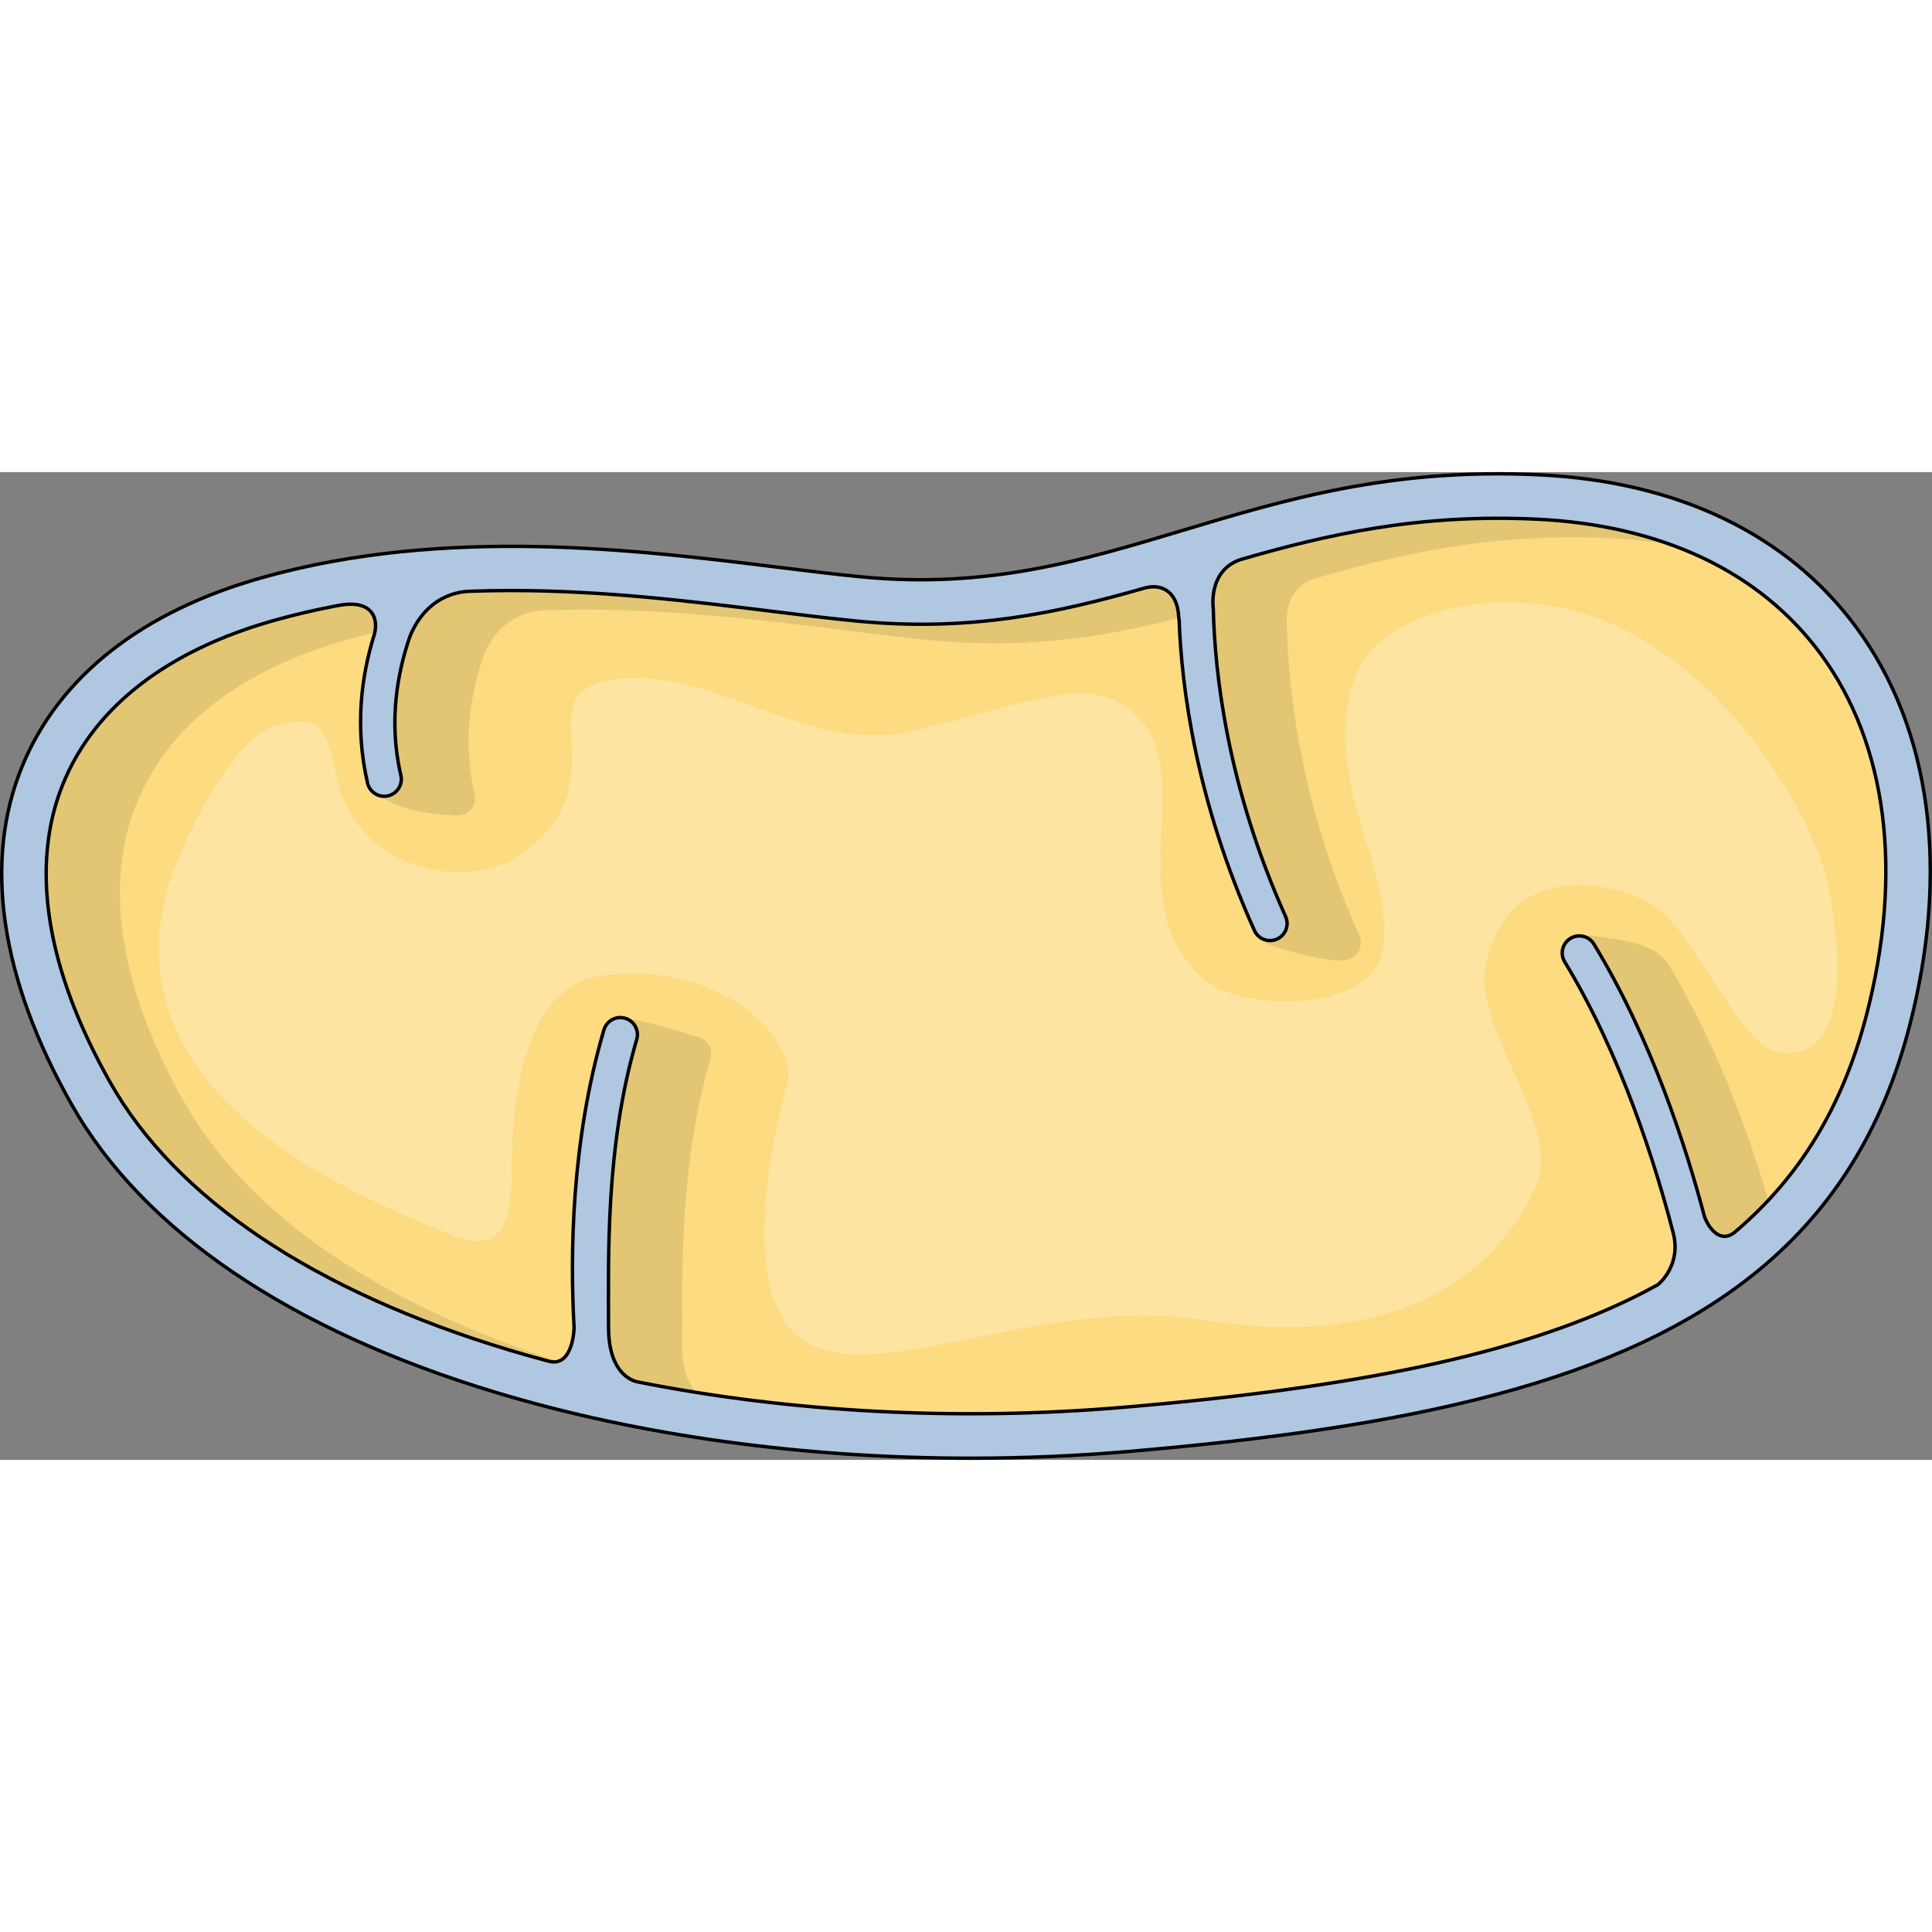
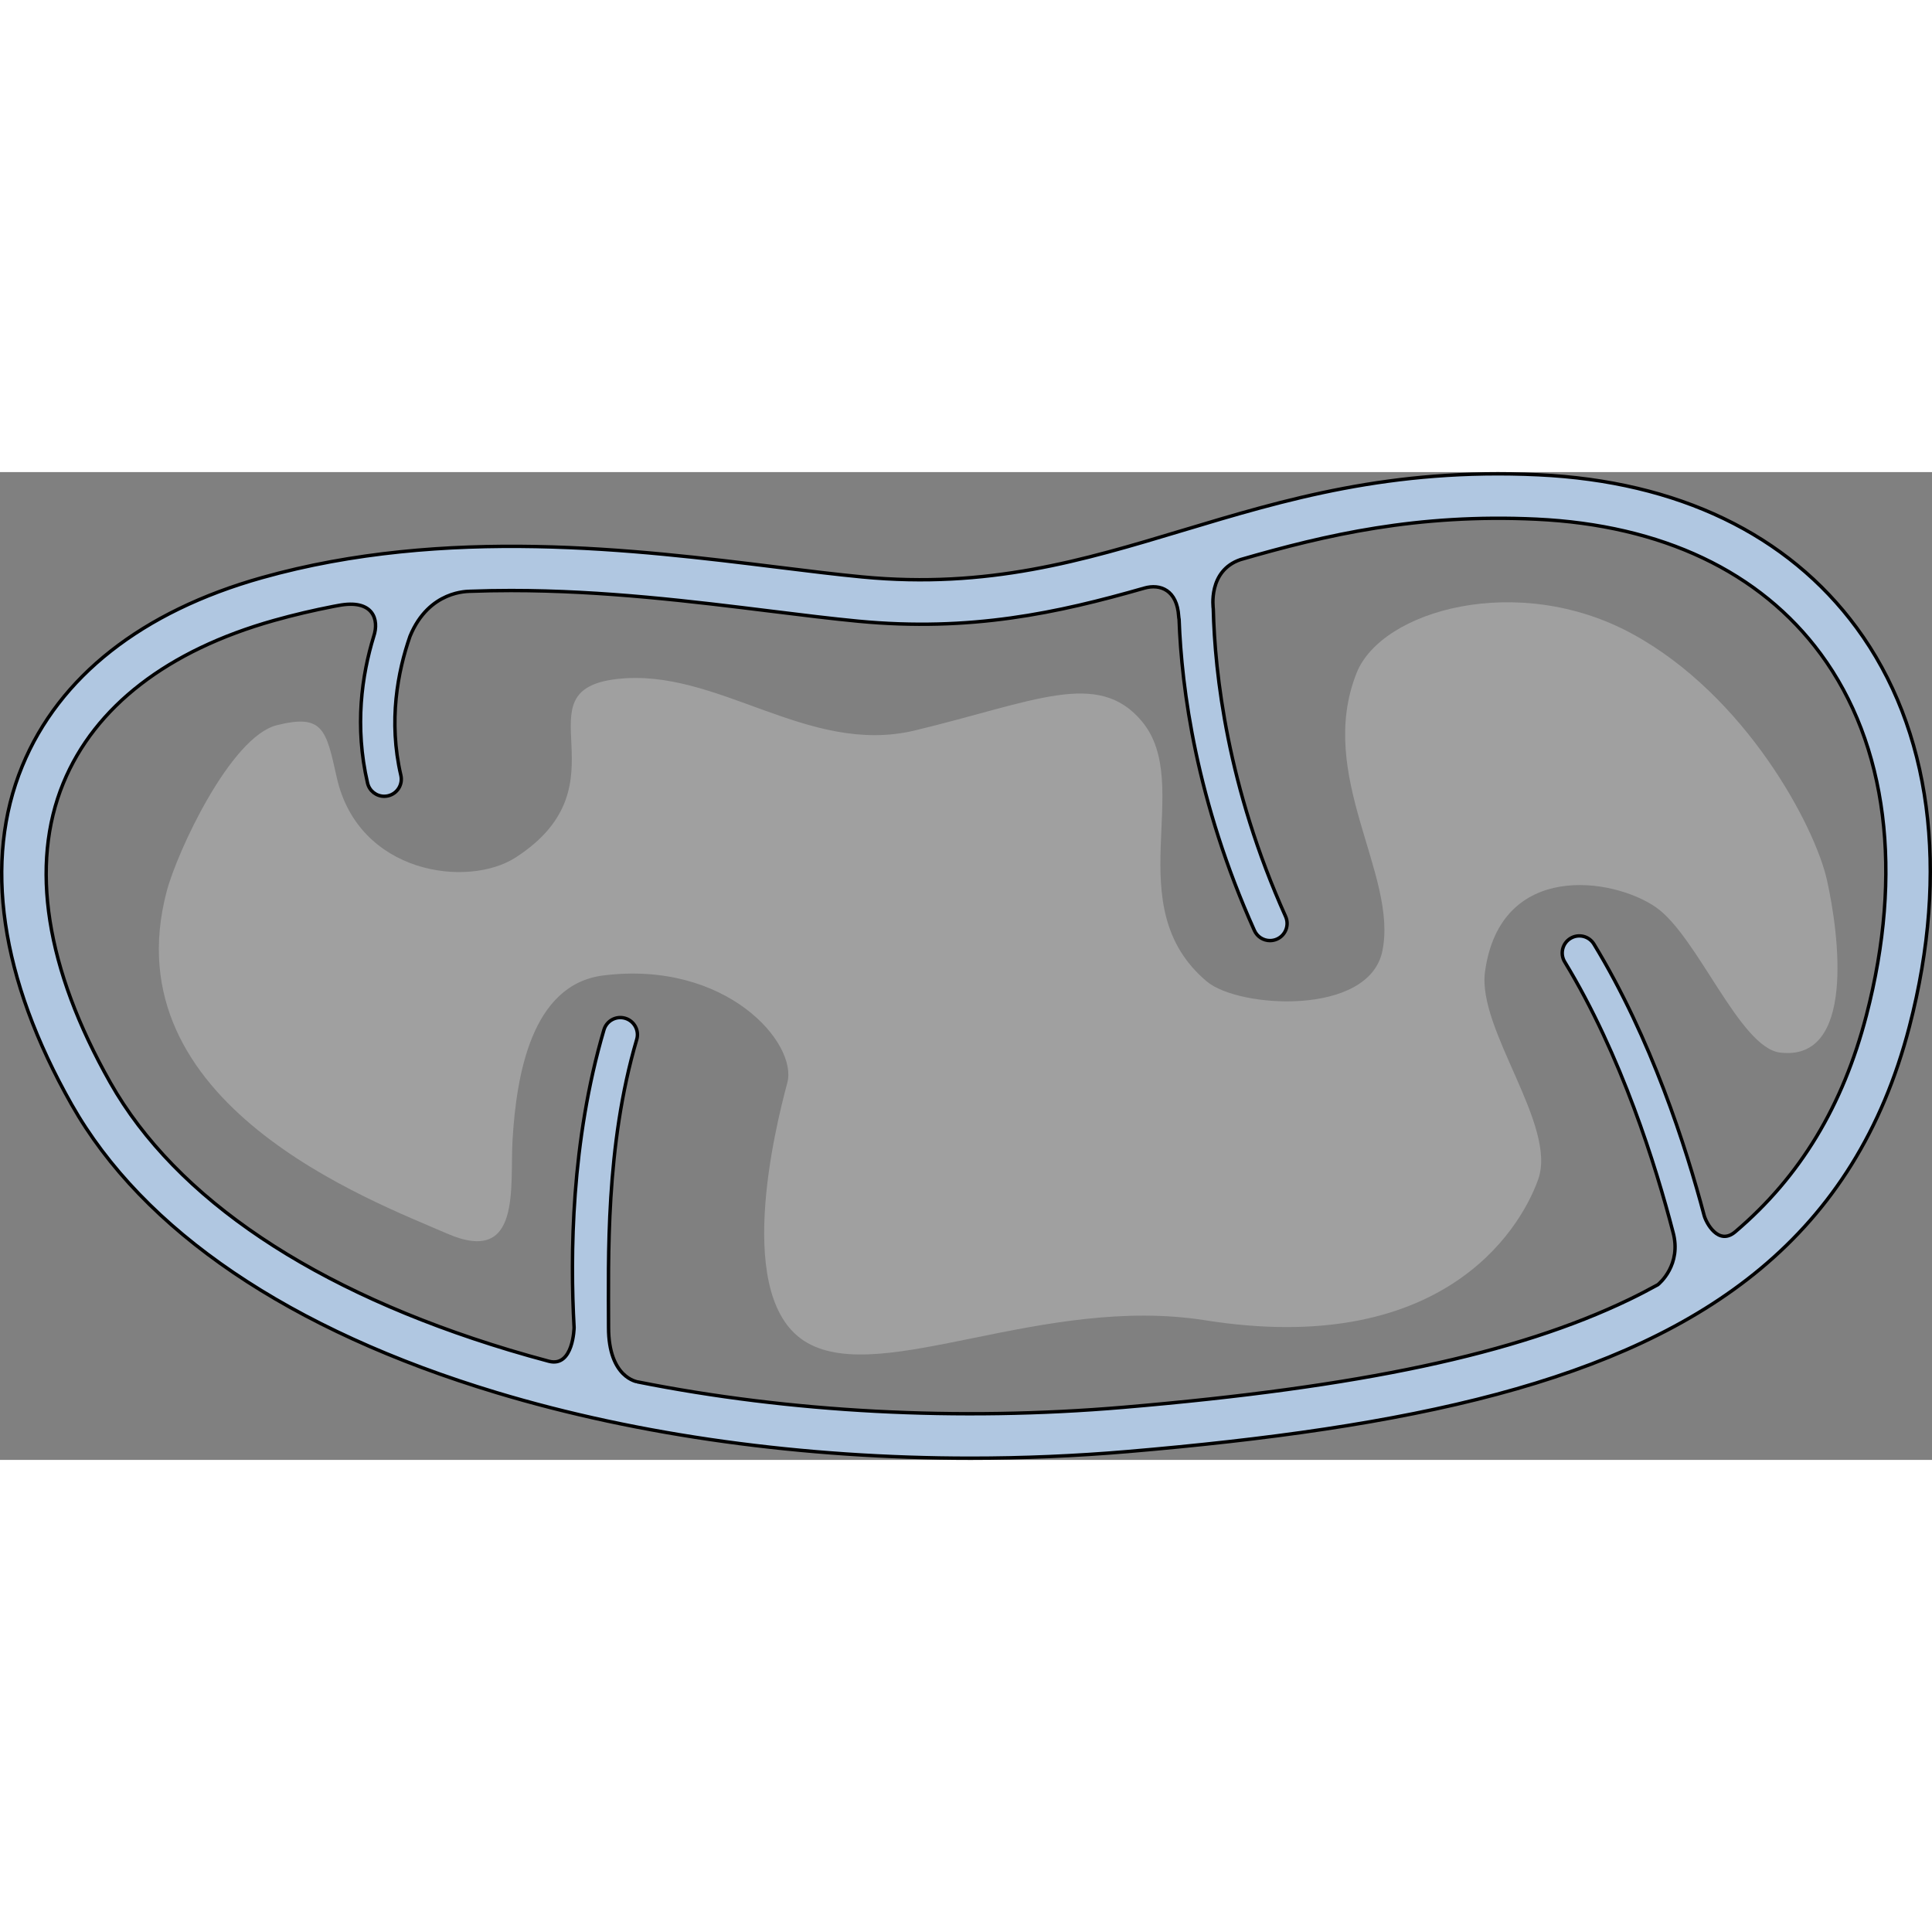
<svg xmlns="http://www.w3.org/2000/svg" version="1.1" id="Camada_1" width="800px" height="800px" viewBox="0 0 565.094 288.926" enable-background="new 0 0 565.094 288.926" xml:space="preserve">
  <rect x="0" y="0" width="565.094" height="288.926" fill="#808080" stroke="none" />
-   <path id="changecolor" fill="#FCDB81" d="M283.897,281.427c-34.055,0.001-67.239-3.179-98.634-9.448l-1.627-0.325l-0.219-0.198  c-4.551-1.646-8.994-5.99-10.695-13.929c-1.681,4.954-5.169,8.746-10.697,8.747c-0.001,0-0.002,0-0.002,0  c-0.969,0-1.967-0.132-2.968-0.39c-4.155-1.109-8.126-2.234-11.848-3.356c-58.61-17.673-100.157-45.674-120.151-80.976  C7.234,146.554,2.368,114.43,12.983,88.653C22.919,64.529,45.58,46.88,78.516,37.617c5.761-1.62,11.752-3.038,17.808-4.213  l1.509-0.279c1.655-0.32,3.26-0.485,4.738-0.485c6.477,0,9.712,3.165,11.064,5.052c1.093,1.525,1.788,3.291,2.075,5.188  c4.472-8.44,12.148-13.594,21.059-13.994l0.026-0.005l0.415-0.016c4.061-0.15,8.183-0.227,12.253-0.227  c27.608,0,53.86,3.247,77.022,6.112l0.134,0.017c8.894,1.1,17.294,2.138,24.911,2.866c6.05,0.577,12.104,0.87,17.992,0.87  c24.166,0,44.789-4.961,63.475-10.322c1.459-0.423,2.939-0.64,4.385-0.64c4.215,0,9.072,2.002,11.626,7.207  c0.877-6.058,4.274-12.251,11.896-14.838l0.284-0.089c22.08-6.397,46.698-12.317,77.068-12.317c3.749,0,7.581,0.091,11.389,0.27  c38.557,1.813,68.894,16.292,87.731,41.871c20.552,27.905,25.639,67.252,14.325,110.793c-7.202,27.717-20.358,49.403-40.219,66.297  c-2.688,2.312-5.327,2.801-7.064,2.801c-3.61,0-6.489-1.971-8.527-4.426c0.597,8.407-3.987,14.648-7.223,17.25l-0.405,0.325  l-0.455,0.251c-2.914,1.609-5.859,3.131-8.752,4.522c-33.7,16.215-79.925,26.101-149.88,32.054  C314.24,280.783,299.006,281.427,283.897,281.427z" />
  <g opacity="0.1">
-     <path d="M170.204,262.279c-56.944-17.222-97.18-44.221-116.365-78.095c-18.881-33.336-23.634-63.646-13.746-87.657   c9.208-22.358,30.512-38.799,61.61-47.546c4.596-1.293,9.203-2.409,13.812-3.381l-8.008,45.353c0,0,3.888,8.938,26.428,9.457   c0.374,0,0.756-0.042,1.137-0.131c2.689-0.626,4.362-3.313,3.737-6.003c-3.699-15.906-0.914-30.36,2.682-40.687   c5.577-13.551,17.096-13.067,17.504-13.14c4.031-0.149,8.044-0.223,12.03-0.223c27.243,0,53.308,3.225,76.298,6.068   c8.98,1.11,17.464,2.16,25.198,2.899c30.032,2.867,53.929-1.513,77.132-7.827l-0.36,1.29l6.138,46.286l11.473,45.136   c1.965,3.307,4.122,4.302,8.269,5.463c4.147,1.161,16.581,4.774,19.903,2.636c2.519-1.132,3.643-4.091,2.511-6.61   c-17.016-37.869-20.702-71.019-21.15-89.987c0.002-0.186-1.666-11.134,7.959-14.4c0.009-0.003,0.016-0.005,0.025-0.008   c24.959-7.231,51.729-13.45,86.506-11.817c17.387,0.818,32.99,4.315,46.486,10.326c-17.811-13.151-40.771-20.637-67.767-21.907   c-3.808-0.179-7.64-0.27-11.389-0.27c-1.732,0-3.441,0.025-5.136,0.062c-24.685,2.764-45.424,8.995-65.691,15.093   c-5.318,1.6-10.583,3.183-15.858,4.682c-1.378,2.311-2.196,4.869-2.563,7.407c-1.21-2.467-2.941-4.207-4.873-5.363   c-16.31,4.324-33.019,7.542-52.007,7.68c-7.196,0.9-14.709,1.437-22.606,1.437c-5.889,0-11.942-0.293-17.992-0.87   c-7.617-0.729-16.018-1.767-24.911-2.866l-0.134-0.017c-23.162-2.865-49.414-6.112-77.022-6.112c-3.19,0-6.405,0.061-9.604,0.153   c-2.85,0.282-5.705,0.612-8.563,0.987c-6.541,1.851-12.061,6.449-15.586,13.101c-0.287-1.897-0.982-3.663-2.075-5.188   c-0.831-1.159-2.378-2.799-4.946-3.893c-3.509,0.802-7.013,1.686-10.505,2.669c-26.439,7.436-53.841,15.006-70.357,29.49   c-5.513,5.79-9.963,12.218-13.296,19.229c-10.12,27.645-4.384,65.517,15.901,101.332c1.198,2.116,2.522,4.218,3.94,6.308   c21.953,30.004,60.614,53.956,112.836,69.702c3.722,1.122,7.692,2.247,11.848,3.356c1.001,0.258,1.999,0.39,2.968,0.39   c0,0,0.001,0,0.002,0C165.573,266.273,168.276,264.707,170.204,262.279z" />
-     <path d="M519.11,219.664c-5.452-19.879-15.366-49.66-31.092-75.609c-0.083-0.149-0.166-0.289-0.247-0.413   c-2.205-3.365-7.251-5.926-14.551-6.921c-7.3-0.995-10.452-1.991-13.883-0.335l6.417,12.612l13.106,25.88l16.484,56.606   c0.478-1.945,0.712-4.075,0.549-6.374c2.038,2.455,4.917,4.426,8.527,4.426c0.271,0,0.571-0.018,0.883-0.047l5.142-3.354   c0.105,0.398,0.206,0.784,0.307,1.172c0.244-0.182,0.488-0.362,0.733-0.573C514.149,224.468,516.684,222.107,519.11,219.664z" />
-     <path d="M204.417,165.338c-3.364-1.08-16.709-5.225-21.562-5.588l-8.751,46.815l-2.451,53.472c0.413-0.791,0.771-1.631,1.069-2.51   c1.701,7.938,6.145,12.283,10.695,13.929l0.219,0.198l1.627,0.325c31.395,6.27,64.579,9.449,98.634,9.448   c6.936,0,13.897-0.142,20.845-0.412c-33.257-0.045-66.095-3.212-96.741-9.332c-0.053-0.047-8.433-1.147-8.443-15.896   c-0.014-20.162-0.954-53.035,8.243-84.24C208.582,168.898,207.067,166.118,204.417,165.338z" />
-   </g>
+     </g>
  <path opacity="0.25" fill="#FFFFFF" d="M48.748,122.648c3.057-11.596,18.655-45.225,32.223-48.617s14.405,1.295,17.525,15.263  c6.319,28.294,38.349,32.452,52.328,23.427c33.383-21.55,0.244-48.811,29.64-52.203c29.396-3.392,55.779,22.587,87.152,15.041  c34.949-8.406,53.576-18.041,66.398-2.633c15.445,18.559-7.158,54.11,18.984,76.071c9.357,7.86,47.336,10.175,51.318-8.848  c4.694-22.425-19.465-51.318-7.521-81.401c7.288-18.356,47.163-29.592,80.516-11.502s53.581,56.414,57.069,72.11  c3.539,15.926,8.406,53.087-13.714,50.433c-11.84-1.421-24.114-33.969-36.276-42.47c-12.519-8.749-45.567-13.714-50.033,18.815  c-2.327,16.95,21.199,44.942,15.546,60.771s-29.086,51.998-97.347,41.189c-47.51-7.523-94.303,19.073-116.35,6.636  c-22.047-12.437-9.408-63.112-5.926-76.09c3.109-11.589-17.852-35.905-53.798-31.412c-21.235,2.654-25.413,29.689-26.544,47.779  c-0.872,13.958,2.827,37.31-19.221,27.7C108.671,213.097,32.354,184.832,48.748,122.648z" />
  <path fill="#B0C7E1" stroke="#000000" stroke-linecap="round" stroke-linejoin="round" stroke-miterlimit="10" d="M543.014,45.494  C522.883,18.16,490.712,2.698,449.976,0.781c-43.211-2.027-74.168,7.282-104.108,16.29c-29.25,8.8-56.877,17.107-93.671,13.594  c-7.555-0.722-15.951-1.761-24.84-2.86c-40.979-5.067-97.101-12.01-150.735,3.074C41.539,40.746,17.295,59.802,6.51,85.988  c-11.464,27.838-6.466,62.076,14.454,99.014c20.899,36.9,63.854,66.026,124.222,84.228c41.896,12.632,89.918,19.197,138.739,19.197  c15.257,0,30.597-0.642,45.845-1.939c81.635-6.947,144.85-19.932,185.138-53.46l0.016-0.007c0,0-0.001-0.006-0.001-0.006  c20.9-17.399,35.631-40.325,43.554-70.815C570.332,116.578,564.841,75.131,543.014,45.494z M545.895,158.929  c-6.86,26.399-19.289,47.065-38.299,63.236c-4.985,4.288-8.603-2.663-9.15-4.756c0,0,0,0,0,0  c-5.254-19.868-15.46-51.82-32.239-79.354c-1.437-2.358-4.513-3.104-6.871-1.668s-3.105,4.514-1.668,6.871  c16.631,27.292,26.723,59.95,31.666,79.019c2.624,9.585-4.062,15.115-4.425,15.406c-2.73,1.507-5.54,2.968-8.454,4.37  c-33.011,15.883-78.59,25.593-147.787,31.481c-48.408,4.119-97.64,1.467-142.23-7.439c-0.053-0.047-8.433-1.147-8.443-15.896  c-0.014-20.162-0.954-53.035,8.243-84.24c0.781-2.648-0.733-5.429-3.383-6.209c-2.649-0.784-5.428,0.733-6.209,3.383  c-9.608,32.601-9.902,66.187-8.729,87.066l0,0c0,0-0.181,11.73-7.36,9.876c-3.921-1.047-7.798-2.141-11.617-3.292  c-57.103-17.218-97.443-44.254-116.662-78.188c-18.881-33.336-23.634-63.646-13.746-87.657c9.208-22.358,30.512-38.799,61.61-47.546  c5.765-1.621,11.546-2.976,17.326-4.099c0.098-0.016,0.215-0.042,0.319-0.061c0.385-0.074,0.77-0.14,1.154-0.212  c10.265-1.982,12.016,4.171,10.373,9.014l0,0c-3.484,11.354-5.663,26.335-1.807,42.919c0.537,2.309,2.593,3.868,4.866,3.868  c0.374,0,0.756-0.042,1.137-0.131c2.689-0.626,4.362-3.313,3.737-6.003c-3.699-15.906-0.914-30.36,2.682-40.686  c5.577-13.551,17.096-13.067,17.504-13.14c4.031-0.149,8.044-0.223,12.03-0.223c27.243,0,53.308,3.225,76.298,6.068  c8.98,1.11,17.464,2.16,25.198,2.899c32.867,3.138,58.39-2.397,83.692-9.657c4.803-1.393,9.63,0.652,10.101,8.21  c0.021,0.339,0.067,0.632,0.123,0.904c0.723,20.247,5.021,53.166,22.028,91.016c0.833,1.854,2.655,2.951,4.563,2.951  c0.685,0,1.381-0.142,2.047-0.44c2.519-1.132,3.643-4.091,2.511-6.61c-17.016-37.869-20.702-71.019-21.15-89.987  c0.002-0.186-1.666-11.134,7.959-14.4c0.009-0.003,0.016-0.005,0.025-0.008c24.959-7.231,51.729-13.449,86.506-11.817  c36.689,1.726,65.453,15.363,83.182,39.436C552.006,79.625,556.746,117.172,545.895,158.929z" />
</svg>